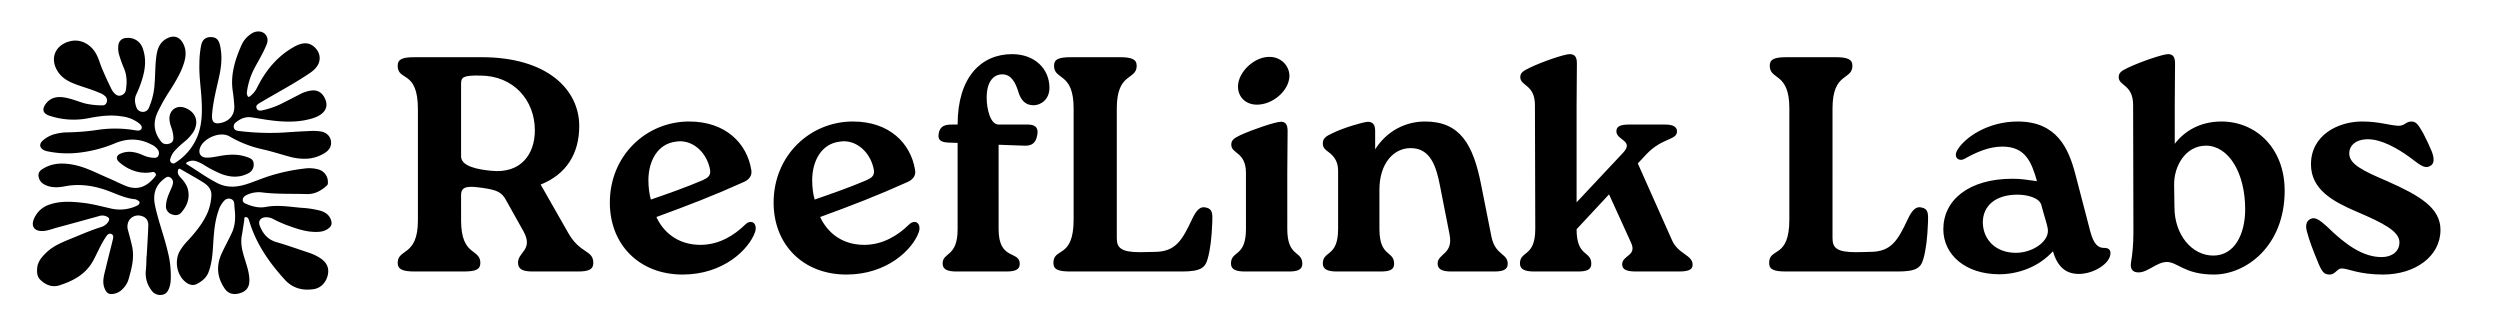
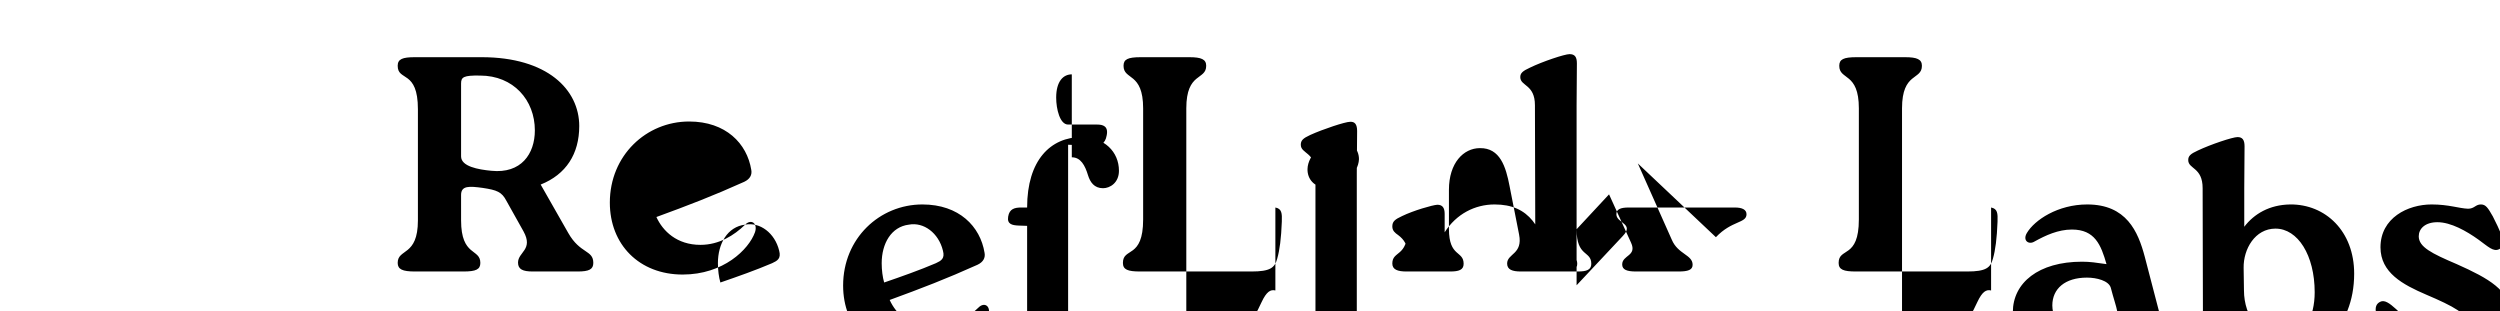
<svg xmlns="http://www.w3.org/2000/svg" width="1414" height="176" version="1.0" viewBox="0 0 1060.5 132">
  <defs>
    <clipPath id="a">
-       <path d="M13.195 13.227h127.59V125.23H13.195Zm0 0" />
-     </clipPath>
+       </clipPath>
  </defs>
  <g clip-path="url(#a)">
-     <path d="M62.223 108.73c.238-4.355.535-8.707.687-13.066.074-2.137-.984-3.477-2.773-4.012a4.566 4.566 0 0 0-1.426-.254 4.596 4.596 0 0 0-2.738.829c-.403.277-.75.613-1.047 1a5.203 5.203 0 0 0-.82 2.214 5.162 5.162 0 0 0 .23 2.352c.594 2.16 1.16 4.32 1.656 6.504 1.125 4.93-.125 9.512-1.445 14.133a9.347 9.347 0 0 1-2.422 4.039 6.658 6.658 0 0 1-2.27 1.672 6.59 6.59 0 0 1-2.757.586c-1.192-.024-1.84-.633-2.403-1.7-1.664-3.152-.554-6.199.16-9.254.918-3.902 1.961-7.773 2.887-11.671.238-.989.692-2.329-.504-2.844-1.23-.524-1.949.668-2.55 1.586-2.02 3.062-3.391 6.469-5.133 9.683-3.157 5.82-8.489 8.653-14.43 10.532-3.066.968-5.871-.25-8.086-2.438-1.328-1.308-1.422-3.187-1.258-4.969.25-2.668 1.875-4.558 3.707-6.359 3.242-3.188 7.38-4.711 11.45-6.387 3.87-1.594 7.71-3.238 11.707-4.515 1.386-.36 2.48-1.13 3.285-2.317.664-1.078.504-1.633-.633-2.215-1.094-.511-2.211-.57-3.352-.18-5.863 1.61-11.715 3.255-17.586 4.817-2.203.586-4.328 1.531-6.675 1.508-3.047-.027-4.489-1.961-3.418-4.817a10.698 10.698 0 0 1 7.03-6.503c4.626-1.516 9.395-1.172 14.145-.614 3.95.461 7.766 1.52 11.63 2.383 1.843.426 3.706.54 5.585.34a16.718 16.718 0 0 0 5.39-1.512c.575-.27 1.13-.644 1.138-1.332.007-.691-.668-.867-1.145-1.152a1.844 1.844 0 0 0-.73-.285c-4.614-.41-8.649-2.664-12.942-4.082-5.504-1.82-11.054-2.512-16.789-1.41-2.57.492-5.168.695-7.7-.274-1.53-.582-2.804-1.473-3.335-3.137-.54-1.707-.121-2.875 1.39-3.851 4.22-2.73 8.829-2.758 13.516-1.809 5.184 1.055 9.813 3.617 14.637 5.649 2.39 1.007 4.7 2.215 7.098 3.203 5.418 2.23 9.382.21 12.707-4.035a.922.922 0 0 0 .246-.59.903.903 0 0 0-.184-.617 1.217 1.217 0 0 0-.644-.532 1.218 1.218 0 0 0-.84-.007c-1.973.367-3.942.34-5.906-.079a17.802 17.802 0 0 1-8.09-4.27c-1.38-1.206-1.133-2.706.554-3.456 3.328-1.485 6.567-.754 9.7.64 1.293.59 2.648.942 4.062 1.063.887.074 1.848.125 2.356-.785.234-.469.32-.965.257-1.485a2.584 2.584 0 0 0-.605-1.378 6.567 6.567 0 0 0-2.594-1.98c-5.02-2.638-10.117-2.685-15.305-.552a55.56 55.56 0 0 1-14.363 3.903c-4.937.695-9.84.52-14.715-.52a5.118 5.118 0 0 1-1.355-.508c-1.649-.937-1.887-2.484-.504-3.804a12.243 12.243 0 0 1 5.781-3.04 20.127 20.127 0 0 1 4.707-.617c4.63-.07 9.23-.465 13.801-1.18 5.11-.663 10.2-.558 15.273.321.973.152 2.043.234 2.485-.672.453-.934-.344-1.766-1.063-2.348a14.762 14.762 0 0 0-7.148-2.882c-4.817-.813-9.582-.164-14.305.757a32.354 32.354 0 0 1-8.281.54c-2.785-.176-5.5-.7-8.148-1.575-2.848-.91-3.415-2.699-1.622-5.093 1.954-2.602 4.649-3.157 7.668-2.708 3.157.473 6.075 1.797 9.133 2.614a32.04 32.04 0 0 0 7.078.754c.414.058.797-.024 1.149-.239.355-.218.601-.523.738-.914.191-.465.238-.941.137-1.43a2.39 2.39 0 0 0-.692-1.261 7.717 7.717 0 0 0-2.726-1.57c-3.512-1.547-7.258-2.446-10.805-3.903-2.437-1-4.66-2.312-6.238-4.5-4.098-5.68-1.695-11.925 5.164-13.441 4.191-.926 8.527 1.3 10.816 5.578 1.004 1.871 1.535 3.934 2.348 5.883a143.116 143.116 0 0 0 3.832 8.414c.371.86.879 1.625 1.52 2.305.761.734 1.609 1.25 2.734.882a2.81 2.81 0 0 0 1.398-.847c.383-.422.621-.918.707-1.48.465-2.989.47-5.958-.672-8.848a54.047 54.047 0 0 1-2.203-6.082 10.012 10.012 0 0 1-.32-3.926 3.36 3.36 0 0 1 1.02-2.242 3.34 3.34 0 0 1 2.28-.93 6.146 6.146 0 0 1 1.138-.059c.382.016.757.063 1.132.145.371.078.735.191 1.09.336a6.453 6.453 0 0 1 2.684 2.066c.23.301.433.625.605.965.176.336.32.691.43 1.055 1.504 4.261 1.07 8.508-.203 12.726a45.705 45.705 0 0 1-2.551 6.653c-.875 1.828-.633 3.601-.008 5.386a2.864 2.864 0 0 0 2.656 2.059 2.664 2.664 0 0 0 1.64-.445 2.64 2.64 0 0 0 .634-.582c.18-.227.32-.477.418-.75a29.582 29.582 0 0 0 2.406-10.235c.34-4.082.207-8.191.852-12.254.449-2.808 1.48-5.246 4.11-6.734 3.07-1.738 5.628-.988 7.226 2.152 1.3 2.563 1.14 5.196.355 7.848-1.23 4.144-3.457 7.793-5.719 11.422a83.063 83.063 0 0 0-5.617 9.867c-1.996 4.45-1.457 8.57 1.613 12.36.84 1.042 2.102 1.277 3.594.765 1.258-.434 1.602-1.355 1.57-2.586a15.295 15.295 0 0 0-.945-4.375 11.623 11.623 0 0 1-.746-3.473c-.074-3.785 3.106-6.027 6.633-4.691 4.668 1.77 6.09 6.11 3.41 10.402a18.717 18.717 0 0 1-3.77 4.043 39.51 39.51 0 0 0-4.046 3.793 8.135 8.135 0 0 0-1.828 3.325 1.44 1.44 0 0 0-.079.964c.082.328.262.598.536.801.257.195.546.281.867.266a1.31 1.31 0 0 0 .84-.348 23.673 23.673 0 0 0 5.582-4.91 23.634 23.634 0 0 0 3.793-6.395c1.992-5.14 1.996-10.496 1.668-15.898-.301-4.922-1.067-9.816-.895-14.77a39.951 39.951 0 0 1 .793-8.003c.543-2.266 1.938-3.325 4.137-3.29 2.09.036 3.222 1.024 3.777 3.336 1.098 4.57.633 9.114-.367 13.622-1.164 5.238-2.547 10.43-2.957 15.82-.25 3.27.851 4.351 4.031 3.566 3.633-.902 5.649-3.625 5.375-7.379-.137-1.93-.297-3.87-.601-5.78-1.118-7.06.906-13.528 3.703-19.833a10.983 10.983 0 0 1 4.097-4.746 5.274 5.274 0 0 1 2.961-.988c2.953-.055 4.727 2.582 3.637 5.355-1.457 3.707-3.574 7.07-5.402 10.578a29.933 29.933 0 0 0-3.043 9.922c-.047.45.02.879.207 1.29.257.636.562.812 1.172.312 1.195-.93 2.14-2.07 2.84-3.414 3.656-7.383 8.636-13.578 15.984-17.625a12.38 12.38 0 0 1 2.93-1.184c2.64-.668 4.96.273 6.64 2.668.36.496.633 1.031.82 1.613a5.802 5.802 0 0 1 .008 3.578 5.758 5.758 0 0 1-.808 1.618c-1.196 1.847-3.043 2.91-4.801 4.066-6.082 3.984-12.512 7.387-18.762 11.094-.226.133-.469.246-.683.394-.817.567-1.938 1.043-1.395 2.325.5 1.19 1.602 1.066 2.625.812a35.176 35.176 0 0 0 7.246-2.445c2.766-1.36 5.488-2.805 8.242-4.192a14.23 14.23 0 0 1 5.496-1.758c2.59-.175 4.578 1.262 5.633 4.098.86 2.309.2 4.414-1.84 5.95-1.738 1.304-3.765 1.878-5.832 2.35-5.597 1.29-11.21.911-16.82.126-2.352-.328-4.691-.77-7.047-1.106-2.476-.347-4.586.586-6.469 2.09a2.096 2.096 0 0 0-.82 1.024 2.114 2.114 0 0 0-.086 1.308c.285 1.008 1.172 1.258 2.074 1.36a104.858 104.858 0 0 0 19.649.629c3.82-.29 7.648-.48 11.476-.649 1.192-.035 2.38.04 3.555.219 2.332.332 3.992 1.824 4.39 3.816.423 2.098-.425 3.934-2.476 5.254-2.676 1.707-5.598 2.547-8.77 2.524a24.277 24.277 0 0 1-6.773-1.02c-3.73-1.043-7.426-2.203-11.21-3.055a47.758 47.758 0 0 1-13.727-5.398c-4.086-2.39-11.043.832-12.512 4.77-.895 2.398.266 4.199 2.824 4.226 2.305.024 4.535-.59 6.8-.922 3.4-.492 6.759-.539 10.056.594 1.39.477 2.859.93 3.027 2.715a4.077 4.077 0 0 1-.441 2.512 4.087 4.087 0 0 1-1.844 1.761c-3.781 1.969-7.649 1.703-11.508.219a47.659 47.659 0 0 1-7.25-3.777 16.925 16.925 0 0 0-3.203-1.547 4.618 4.618 0 0 0-2.02-.242 4.658 4.658 0 0 0-1.933.636c-.559.309-.586.594-.032.934 4.399 2.68 8.543 5.793 13.172 8.07 4.125 2.031 8.414 1.528 12.621.114 2.836-.95 5.61-2.094 8.446-3.055a79.371 79.371 0 0 1 15.324-3.352 14.547 14.547 0 0 1 5.906.278 5.494 5.494 0 0 1 3.203 2.102c.391.527.676 1.109.86 1.741.183.633.25 1.282.199 1.938.035.414-.094.77-.39 1.062-2.438 2.27-5.196 3.782-8.637 3.672-6.121-.191-12.25.063-18.356-.633a11.945 11.945 0 0 0-7.098 1.024c-.945.48-1.66 1.144-1.632 2.2.03 1.034.98 1.37 1.8 1.714 2.57 1.074 5.243 1.668 8.004 1.152 5.04-.949 10.016-.074 15.004.367 2.739.141 5.434.547 8.086 1.223 2.168.637 3.91 1.844 4.606 4.14.457 1.505.058 2.512-1.203 3.446-1.82 1.352-3.903 1.492-6.043 1.414-4.032-.144-7.762-1.476-11.489-2.844a50.948 50.948 0 0 1-5.547-2.46 6.348 6.348 0 0 0-3.671-.895c-2.125.226-3.079 1.664-2.313 3.613 1.313 3.348 3.367 5.848 7.047 6.918 4.648 1.348 9.21 2.992 13.808 4.516a20.464 20.464 0 0 1 4.649 2.187c2.828 1.813 3.945 4.121 3.39 6.985-.632 3.285-2.898 5.78-6.015 6.265-4.676.723-8.934-.379-12.184-3.922-6.203-6.77-11.46-14.175-14.52-22.957-.288-.828-.542-1.672-.82-2.507-.226-.68-.68-1.25-1.406-1.172-.726.078-.453.832-.535 1.308-.348 2.13-.625 4.274-1.027 6.39-.77 4.036.508 7.747 1.676 11.493.773 2.48 1.523 4.973 1.523 7.613 0 2.832-1.188 4.54-3.766 5.387-2.847.938-5.148.395-6.707-1.871-3.129-4.55-3.68-9.465-1.437-14.535 1.39-3.137 3.101-6.13 4.531-9.246 1.313-2.875 1.492-5.957 1.219-9.07-.082-.922-.188-1.84-.23-2.762-.048-.977-.262-1.883-1.235-2.305-.5-.23-1.02-.297-1.559-.2a2.545 2.545 0 0 0-1.39.735 10.392 10.392 0 0 0-2.551 4.41c-1.738 4.98-1.984 10.176-2.313 15.368-.23 3.656-.601 7.3-1.937 10.75-.902 2.34-2.84 3.804-4.941 4.91-1.426.754-3 .418-4.375-.551-4.016-2.824-5.305-9.117-2.77-13.55a25.087 25.087 0 0 1 3.41-4.364c3.278-3.59 6.363-7.324 8.324-11.836a21.58 21.58 0 0 0 1.586-6.91c.227-2.7-1.199-4.422-3.144-5.688-3.172-2.058-6.535-3.824-9.79-5.758-.835-.492-1.073-.16-1.238.602-.257 1.242.395 2.117 1.16 2.937 1.497 1.598 2.786 3.329 3.192 5.532.672 3.625-.656 6.695-2.988 9.332-1.082 1.226-2.664 1.27-4.172.62a3.495 3.495 0 0 1-1.73-1.387 3.557 3.557 0 0 1-.446-1.03 3.37 3.37 0 0 1-.094-1.117c.086-2.618 1.18-4.946 2.203-7.285a9.52 9.52 0 0 0 .739-2.11 2.383 2.383 0 0 0-.168-1.555 2.33 2.33 0 0 0-.446-.652 2.448 2.448 0 0 0-.636-.476c-.973-.567-1.66.023-2.375.554-3.922 2.922-4.938 6.707-3.942 11.446 1.391 6.613 3.848 12.914 5.375 19.476a41.084 41.084 0 0 1 1.254 12.442c-.078 1.058-.3 2.09-.668 3.085-.566 1.551-1.488 2.715-3.27 2.86-.413.055-.827.05-1.241-.016a4.2 4.2 0 0 1-1.184-.363 4.162 4.162 0 0 1-1.04-.684 4.395 4.395 0 0 1-.796-.945 11.65 11.65 0 0 1-1.984-3.98 11.636 11.636 0 0 1-.352-4.434c.223-1.965.2-3.961.29-5.941Zm0 0" />
-   </g>
-   <path d="M229.355 78.292c10.766-4.296 16.36-12.984 16.36-24.812 0-15.453-13.516-29.219-41.422-29.219H175.98c-5.203 0-7.281.781-7.281 3.64 0 6.75 8.578 1.563 8.578 18.438v47.14c0 15.454-8.578 11.813-8.578 18.048 0 2.734 2.078 3.64 7.281 3.64h20.64c5.329 0 7.141-.906 7.141-3.64 0-6.235-8.171-2.594-8.171-18.047V82.699c0-4.016 3.5-3.766 9.218-2.985 5.97.907 8.047 1.688 10 5.453l7.266 12.985c4.281 7.797-2.328 8.703-2.328 13.25 0 2.86 2.078 3.765 6.219 3.765h19.093c4.813 0 6.625-.906 6.625-3.64 0-5.578-5.578-3.766-10.64-12.719Zm-20.922-5.843c-5.578-.532-12.843-1.828-12.843-6.11V35.433c0-2.719 1.03-3.5 8.046-3.375 14.157 0 23.25 10.39 23.25 23.25 0 10-5.843 18.438-18.453 17.14Zm107.665 22.843c-4.672 4.547-11.047 8.579-18.969 8.579-10 0-15.969-5.844-18.687-11.813 13.5-4.937 24.015-8.969 37.265-14.937 2.469-1.172 3.375-2.985 2.985-5.063-1.813-11.172-10.782-20.516-26.36-20.516-18.187 0-33.64 14.407-33.64 34.407 0 17.797 12.468 30.515 30.906 30.515 17.281 0 28.047-10.64 30.656-17.922 1.297-3.765-1.562-5.843-4.156-3.25Zm-29.485-35.187c6.235-1.172 12.594 3.516 14.422 11.047.907 3.375-.78 4.281-3 5.312-7 2.985-14.406 5.594-21.937 8.188-.656-2.203-1.047-5.328-1.047-8.188 0-8.312 4.031-15.453 11.563-16.36Zm98.959 35.187c-4.672 4.547-11.047 8.579-18.969 8.579-10 0-15.969-5.844-18.687-11.813 13.5-4.937 24.015-8.969 37.265-14.937 2.469-1.172 3.375-2.985 2.985-5.063-1.813-11.172-10.782-20.516-26.36-20.516-18.187 0-33.64 14.407-33.64 34.407 0 17.797 12.468 30.515 30.906 30.515 17.281 0 28.047-10.64 30.656-17.922 1.297-3.765-1.562-5.843-4.156-3.25Zm-29.484-35.187c6.234-1.172 12.593 3.516 14.421 11.047.907 3.375-.78 4.281-3 5.312-7 2.985-14.406 5.594-21.937 8.188-.656-2.203-1.047-5.328-1.047-8.188 0-8.312 4.031-15.453 11.563-16.36Zm69.083-28.563c3.766 0 5.594 3.375 6.89 7.657.907 2.859 2.594 5.453 6.36 5.453 2.984 0 6.75-2.328 6.75-7.406 0-8.047-6.234-14.282-15.844-14.282-13.11 0-23.11 9.75-23.11 29.875h-2.468c-2.734 0-5.062.516-5.578 3.89-.531 3.25 1.812 3.642 4.406 3.767l3.64.125v36.625c0 11.953-6.359 9.609-6.359 14.546 0 2.594 2.204 3.375 5.844 3.375h21.156c3.516 0 5.72-.656 5.72-3.25 0-5.703-8.97-1.296-8.97-14.671V61.402l10.782.39c2.593.125 4.937-.515 5.593-4.406.782-3.906-1.687-4.547-4.03-4.547h-12.345c-3.5 0-5.062-6.625-5.062-11.437 0-6.875 2.984-9.86 6.625-9.86Zm86.356 56.485c-2.078-.516-3.766.515-5.844 4.937-4.281 9.094-7.016 13.89-16.094 13.89l-5.844.126c-8.187 0-10-1.813-10-5.969V45.95c0-15.453 8.438-11.813 8.438-18.047 0-2.735-2.078-3.64-7.14-3.64h-20.657c-5.453 0-7.266.905-7.266 3.64 0 6.234 8.313 2.594 8.313 18.047v47.14c0 16.89-8.578 11.688-8.578 18.438 0 2.86 2.078 3.64 7.281 3.64h47.266c7.922 0 9.875-1.562 10.906-5.453 1.047-3.64 1.687-8.578 1.953-15.718.125-3.5 0-5.454-2.734-5.97Zm21.429-43.625c6.75.125 13.766-5.719 14.031-12.078 0-4.422-3.515-8.063-8.187-8.188-6.625-.265-13.5 6.36-13.641 12.344-.125 4.281 2.86 7.781 7.797 7.922Zm-4.422 52.719c0 12.078-6.36 9.093-6.36 14.671 0 2.594 2.204 3.375 5.985 3.375h18.563c3.5 0 5.718-.656 5.718-3.25 0-5.703-6.375-2.718-6.375-14.796V73.355l.14-17.797c0-2.719-.905-4.016-2.983-3.89-2.079 0-11.438 3.109-16.891 5.578-3.11 1.437-4.016 2.343-4.016 4.156 0 3.906 6.219 2.984 6.219 11.953Zm99.744-18.829c-3.375-17.14-8.97-26.75-23.766-26.75-8.313 0-16.234 4.016-21.172 11.813v-7.797c0-2.594-.906-3.89-3.11-3.89-2.077.124-10.14 2.468-14.937 4.796-3.125 1.438-4.156 2.344-4.156 4.422 0 1.813 1.172 2.735 2.469 3.64 2.593 1.938 4.015 4.282 4.015 7.923V97.12c0 12.078-6.484 9.093-6.484 14.671 0 2.594 2.328 3.375 5.969 3.375h18.578c3.625 0 5.703-.656 5.703-3.25 0-5.703-6.234-2.718-6.234-14.796V80.496c0-11.422 6.234-17.657 13.125-17.657 8.562-.14 11.03 7.922 12.593 16.094l4.032 20.516c1.687 8.453-5.063 8.062-5.063 12.343 0 2.594 2.203 3.375 5.844 3.375h18.172c3.5 0 5.718-.656 5.718-3.25 0-4.546-5.203-3.5-6.89-11.421Zm70.123-12.859c6.75-7.14 12.985-5.844 12.985-9.734 0-1.953-1.829-2.86-4.938-2.86H690.87c-3.516 0-5.203.782-5.203 2.86 0 3.89 7.797 3.89 2.734 9.218l-19.61 20.907V44.652l.126-17.781c0-2.735-.906-3.907-3.11-3.907-2.078 0-11.437 3.125-16.765 5.719-3.11 1.422-4.14 2.328-4.14 4.031 0 3.89 6.218 2.985 6.218 11.938l.14 52.469c0 12.078-6.5 9.093-6.5 14.671 0 2.594 2.344 3.375 5.985 3.375h18.562c3.641 0 5.72-.656 5.72-3.25 0-5.703-6.235-2.718-6.235-14.671l13.765-14.797 9.344 20.515c2.594 5.703-3.765 5.188-3.765 9.219 0 2.203 1.953 2.984 5.843 2.984h18.047c4.031 0 5.985-.656 5.985-2.859 0-4.281-6.235-4.406-8.844-10.64L694.76 69.323Zm116.734 22.594c-2.078-.516-3.766.515-5.844 4.937-4.281 9.094-7.016 13.89-16.094 13.89l-5.843.126c-8.188 0-10-1.813-10-5.969V45.95c0-15.453 8.437-11.813 8.437-18.047 0-2.735-2.078-3.64-7.14-3.64h-20.657c-5.453 0-7.265.905-7.265 3.64 0 6.234 8.312 2.594 8.312 18.047v47.14c0 16.89-8.578 11.688-8.578 18.438 0 2.86 2.078 3.64 7.281 3.64h47.266c7.922 0 9.875-1.562 10.906-5.453 1.047-3.64 1.688-8.578 1.953-15.718.125-3.5 0-5.454-2.734-5.97Zm77.663 17.14c-2.859.125-4.687-1.687-6.109-7.015l-6.36-24.406c-2.859-10.782-7.796-22.204-24.421-22.204-12.469 0-22.328 6.61-25.578 12.079-1.954 3.234.78 5.187 3.25 3.625 4.671-2.594 10-5.063 15.843-5.063 9.735 0 12.328 6.5 14.672 14.672-4.422-.64-7.015-1.031-10.39-1.031-18.438 0-29.344 8.953-29.344 21.422 0 10.78 9.344 19.093 23.765 19.093 7.782 0 16.61-2.984 22.72-9.75 1.952 6.5 5.327 9.61 11.046 9.61 6.219 0 13.375-4.407 13.375-8.828 0-1.547-1.047-2.204-2.469-2.204Zm-37.672 2.079c-8.437 0-13.89-5.454-14.015-12.86 0-7.14 5.453-11.812 14.672-11.812 4.156 0 9.218 1.297 10.125 4.28 1.172 4.548 2.343 7.798 2.734 10 1.031 5.329-6.234 10.392-13.516 10.392Zm86.888-55.704c-8.829.125-15.329 4.016-19.485 9.47v-16.36l.125-17.781c0-2.735-.906-3.907-2.984-3.907s-11.422 3.125-16.875 5.719c-3.125 1.422-4.031 2.328-4.031 4.031 0 3.89 6.109 2.985 6.109 11.938l.125 53.765c0 5.063-.39 9.344-1.031 12.985-.39 2.594.515 4.156 3.234 4.156 3.906 0 7.531-4.281 11.828-4.422 4.672-.125 7.531 5.328 20.125 5.328 13.5 0 30-11.953 30-35.578 0-18.047-12.219-29.484-27.14-29.344Zm-3.125 56.875c-9.094 0-16.485-8.828-16.485-20.515l-.14-9.485c-.125-7.921 4.812-16.625 13.515-16.625 9.469 0 16.625 11.297 16.625 27.016 0 10.39-4.422 19.61-13.515 19.61Zm49.347 8.047c2.469 0 3.125-2.593 5.063-2.593 2.734 0 7.28 2.593 17.53 2.593 13.641 0 24.423-7.656 24.423-18.953 0-9.36-8.828-14.547-22.594-20.656-10.656-4.547-16.11-7.266-16.11-11.813 0-3.125 2.594-5.968 7.922-5.968 5.72 0 12.344 3.765 17.407 7.39 4.156 3 6.359 5.328 8.828 4.032 1.687-.782 2.203-2.594.906-6.11-1.172-2.719-1.953-4.531-3.64-7.781-2.079-3.64-2.985-5.063-5.063-5.063-2.328 0-2.719 1.813-5.453 1.813-3.766-.125-8.172-1.813-15.453-1.813-10.125 0-21.688 5.704-21.688 18.172 0 10.782 9.485 15.844 19.485 20.125 11.296 4.813 18.046 8.313 18.046 12.985 0 3.765-3.109 6.234-7.53 6.234-7.657 0-14.938-4.797-23.376-13.11-2.86-2.593-4.937-4.03-6.75-3.109-1.562.766-2.344 2.203-1.687 5.063 1.172 4.406 2.593 8.047 4.797 13.375 1.687 4.156 2.609 5.187 4.937 5.187Zm0 0" />
+     </g>
+   <path d="M229.355 78.292c10.766-4.296 16.36-12.984 16.36-24.812 0-15.453-13.516-29.219-41.422-29.219H175.98c-5.203 0-7.281.781-7.281 3.64 0 6.75 8.578 1.563 8.578 18.438v47.14c0 15.454-8.578 11.813-8.578 18.048 0 2.734 2.078 3.64 7.281 3.64h20.64c5.329 0 7.141-.906 7.141-3.64 0-6.235-8.171-2.594-8.171-18.047V82.699c0-4.016 3.5-3.766 9.218-2.985 5.97.907 8.047 1.688 10 5.453l7.266 12.985c4.281 7.797-2.328 8.703-2.328 13.25 0 2.86 2.078 3.765 6.219 3.765h19.093c4.813 0 6.625-.906 6.625-3.64 0-5.578-5.578-3.766-10.64-12.719Zm-20.922-5.843c-5.578-.532-12.843-1.828-12.843-6.11V35.433c0-2.719 1.03-3.5 8.046-3.375 14.157 0 23.25 10.39 23.25 23.25 0 10-5.843 18.438-18.453 17.14Zm107.665 22.843c-4.672 4.547-11.047 8.579-18.969 8.579-10 0-15.969-5.844-18.687-11.813 13.5-4.937 24.015-8.969 37.265-14.937 2.469-1.172 3.375-2.985 2.985-5.063-1.813-11.172-10.782-20.516-26.36-20.516-18.187 0-33.64 14.407-33.64 34.407 0 17.797 12.468 30.515 30.906 30.515 17.281 0 28.047-10.64 30.656-17.922 1.297-3.765-1.562-5.843-4.156-3.25Zc6.235-1.172 12.594 3.516 14.422 11.047.907 3.375-.78 4.281-3 5.312-7 2.985-14.406 5.594-21.937 8.188-.656-2.203-1.047-5.328-1.047-8.188 0-8.312 4.031-15.453 11.563-16.36Zm98.959 35.187c-4.672 4.547-11.047 8.579-18.969 8.579-10 0-15.969-5.844-18.687-11.813 13.5-4.937 24.015-8.969 37.265-14.937 2.469-1.172 3.375-2.985 2.985-5.063-1.813-11.172-10.782-20.516-26.36-20.516-18.187 0-33.64 14.407-33.64 34.407 0 17.797 12.468 30.515 30.906 30.515 17.281 0 28.047-10.64 30.656-17.922 1.297-3.765-1.562-5.843-4.156-3.25Zm-29.484-35.187c6.234-1.172 12.593 3.516 14.421 11.047.907 3.375-.78 4.281-3 5.312-7 2.985-14.406 5.594-21.937 8.188-.656-2.203-1.047-5.328-1.047-8.188 0-8.312 4.031-15.453 11.563-16.36Zm69.083-28.563c3.766 0 5.594 3.375 6.89 7.657.907 2.859 2.594 5.453 6.36 5.453 2.984 0 6.75-2.328 6.75-7.406 0-8.047-6.234-14.282-15.844-14.282-13.11 0-23.11 9.75-23.11 29.875h-2.468c-2.734 0-5.062.516-5.578 3.89-.531 3.25 1.812 3.642 4.406 3.767l3.64.125v36.625c0 11.953-6.359 9.609-6.359 14.546 0 2.594 2.204 3.375 5.844 3.375h21.156c3.516 0 5.72-.656 5.72-3.25 0-5.703-8.97-1.296-8.97-14.671V61.402l10.782.39c2.593.125 4.937-.515 5.593-4.406.782-3.906-1.687-4.547-4.03-4.547h-12.345c-3.5 0-5.062-6.625-5.062-11.437 0-6.875 2.984-9.86 6.625-9.86Zm86.356 56.485c-2.078-.516-3.766.515-5.844 4.937-4.281 9.094-7.016 13.89-16.094 13.89l-5.844.126c-8.187 0-10-1.813-10-5.969V45.95c0-15.453 8.438-11.813 8.438-18.047 0-2.735-2.078-3.64-7.14-3.64h-20.657c-5.453 0-7.266.905-7.266 3.64 0 6.234 8.313 2.594 8.313 18.047v47.14c0 16.89-8.578 11.688-8.578 18.438 0 2.86 2.078 3.64 7.281 3.64h47.266c7.922 0 9.875-1.562 10.906-5.453 1.047-3.64 1.687-8.578 1.953-15.718.125-3.5 0-5.454-2.734-5.97Zm21.429-43.625c6.75.125 13.766-5.719 14.031-12.078 0-4.422-3.515-8.063-8.187-8.188-6.625-.265-13.5 6.36-13.641 12.344-.125 4.281 2.86 7.781 7.797 7.922Zm-4.422 52.719c0 12.078-6.36 9.093-6.36 14.671 0 2.594 2.204 3.375 5.985 3.375h18.563c3.5 0 5.718-.656 5.718-3.25 0-5.703-6.375-2.718-6.375-14.796V73.355l.14-17.797c0-2.719-.905-4.016-2.983-3.89-2.079 0-11.438 3.109-16.891 5.578-3.11 1.437-4.016 2.343-4.016 4.156 0 3.906 6.219 2.984 6.219 11.953Zm99.744-18.829c-3.375-17.14-8.97-26.75-23.766-26.75-8.313 0-16.234 4.016-21.172 11.813v-7.797c0-2.594-.906-3.89-3.11-3.89-2.077.124-10.14 2.468-14.937 4.796-3.125 1.438-4.156 2.344-4.156 4.422 0 1.813 1.172 2.735 2.469 3.64 2.593 1.938 4.015 4.282 4.015 7.923V97.12c0 12.078-6.484 9.093-6.484 14.671 0 2.594 2.328 3.375 5.969 3.375h18.578c3.625 0 5.703-.656 5.703-3.25 0-5.703-6.234-2.718-6.234-14.796V80.496c0-11.422 6.234-17.657 13.125-17.657 8.562-.14 11.03 7.922 12.593 16.094l4.032 20.516c1.687 8.453-5.063 8.062-5.063 12.343 0 2.594 2.203 3.375 5.844 3.375h18.172c3.5 0 5.718-.656 5.718-3.25 0-4.546-5.203-3.5-6.89-11.421Zm70.123-12.859c6.75-7.14 12.985-5.844 12.985-9.734 0-1.953-1.829-2.86-4.938-2.86H690.87c-3.516 0-5.203.782-5.203 2.86 0 3.89 7.797 3.89 2.734 9.218l-19.61 20.907V44.652l.126-17.781c0-2.735-.906-3.907-3.11-3.907-2.078 0-11.437 3.125-16.765 5.719-3.11 1.422-4.14 2.328-4.14 4.031 0 3.89 6.218 2.985 6.218 11.938l.14 52.469c0 12.078-6.5 9.093-6.5 14.671 0 2.594 2.344 3.375 5.985 3.375h18.562c3.641 0 5.72-.656 5.72-3.25 0-5.703-6.235-2.718-6.235-14.671l13.765-14.797 9.344 20.515c2.594 5.703-3.765 5.188-3.765 9.219 0 2.203 1.953 2.984 5.843 2.984h18.047c4.031 0 5.985-.656 5.985-2.859 0-4.281-6.235-4.406-8.844-10.64L694.76 69.323Zm116.734 22.594c-2.078-.516-3.766.515-5.844 4.937-4.281 9.094-7.016 13.89-16.094 13.89l-5.843.126c-8.188 0-10-1.813-10-5.969V45.95c0-15.453 8.437-11.813 8.437-18.047 0-2.735-2.078-3.64-7.14-3.64h-20.657c-5.453 0-7.265.905-7.265 3.64 0 6.234 8.312 2.594 8.312 18.047v47.14c0 16.89-8.578 11.688-8.578 18.438 0 2.86 2.078 3.64 7.281 3.64h47.266c7.922 0 9.875-1.562 10.906-5.453 1.047-3.64 1.688-8.578 1.953-15.718.125-3.5 0-5.454-2.734-5.97Zm77.663 17.14c-2.859.125-4.687-1.687-6.109-7.015l-6.36-24.406c-2.859-10.782-7.796-22.204-24.421-22.204-12.469 0-22.328 6.61-25.578 12.079-1.954 3.234.78 5.187 3.25 3.625 4.671-2.594 10-5.063 15.843-5.063 9.735 0 12.328 6.5 14.672 14.672-4.422-.64-7.015-1.031-10.39-1.031-18.438 0-29.344 8.953-29.344 21.422 0 10.78 9.344 19.093 23.765 19.093 7.782 0 16.61-2.984 22.72-9.75 1.952 6.5 5.327 9.61 11.046 9.61 6.219 0 13.375-4.407 13.375-8.828 0-1.547-1.047-2.204-2.469-2.204Zm-37.672 2.079c-8.437 0-13.89-5.454-14.015-12.86 0-7.14 5.453-11.812 14.672-11.812 4.156 0 9.218 1.297 10.125 4.28 1.172 4.548 2.343 7.798 2.734 10 1.031 5.329-6.234 10.392-13.516 10.392Zm86.888-55.704c-8.829.125-15.329 4.016-19.485 9.47v-16.36l.125-17.781c0-2.735-.906-3.907-2.984-3.907s-11.422 3.125-16.875 5.719c-3.125 1.422-4.031 2.328-4.031 4.031 0 3.89 6.109 2.985 6.109 11.938l.125 53.765c0 5.063-.39 9.344-1.031 12.985-.39 2.594.515 4.156 3.234 4.156 3.906 0 7.531-4.281 11.828-4.422 4.672-.125 7.531 5.328 20.125 5.328 13.5 0 30-11.953 30-35.578 0-18.047-12.219-29.484-27.14-29.344Zm-3.125 56.875c-9.094 0-16.485-8.828-16.485-20.515l-.14-9.485c-.125-7.921 4.812-16.625 13.515-16.625 9.469 0 16.625 11.297 16.625 27.016 0 10.39-4.422 19.61-13.515 19.61Zm49.347 8.047c2.469 0 3.125-2.593 5.063-2.593 2.734 0 7.28 2.593 17.53 2.593 13.641 0 24.423-7.656 24.423-18.953 0-9.36-8.828-14.547-22.594-20.656-10.656-4.547-16.11-7.266-16.11-11.813 0-3.125 2.594-5.968 7.922-5.968 5.72 0 12.344 3.765 17.407 7.39 4.156 3 6.359 5.328 8.828 4.032 1.687-.782 2.203-2.594.906-6.11-1.172-2.719-1.953-4.531-3.64-7.781-2.079-3.64-2.985-5.063-5.063-5.063-2.328 0-2.719 1.813-5.453 1.813-3.766-.125-8.172-1.813-15.453-1.813-10.125 0-21.688 5.704-21.688 18.172 0 10.782 9.485 15.844 19.485 20.125 11.296 4.813 18.046 8.313 18.046 12.985 0 3.765-3.109 6.234-7.53 6.234-7.657 0-14.938-4.797-23.376-13.11-2.86-2.593-4.937-4.03-6.75-3.109-1.562.766-2.344 2.203-1.687 5.063 1.172 4.406 2.593 8.047 4.797 13.375 1.687 4.156 2.609 5.187 4.937 5.187Zm0 0" />
</svg>